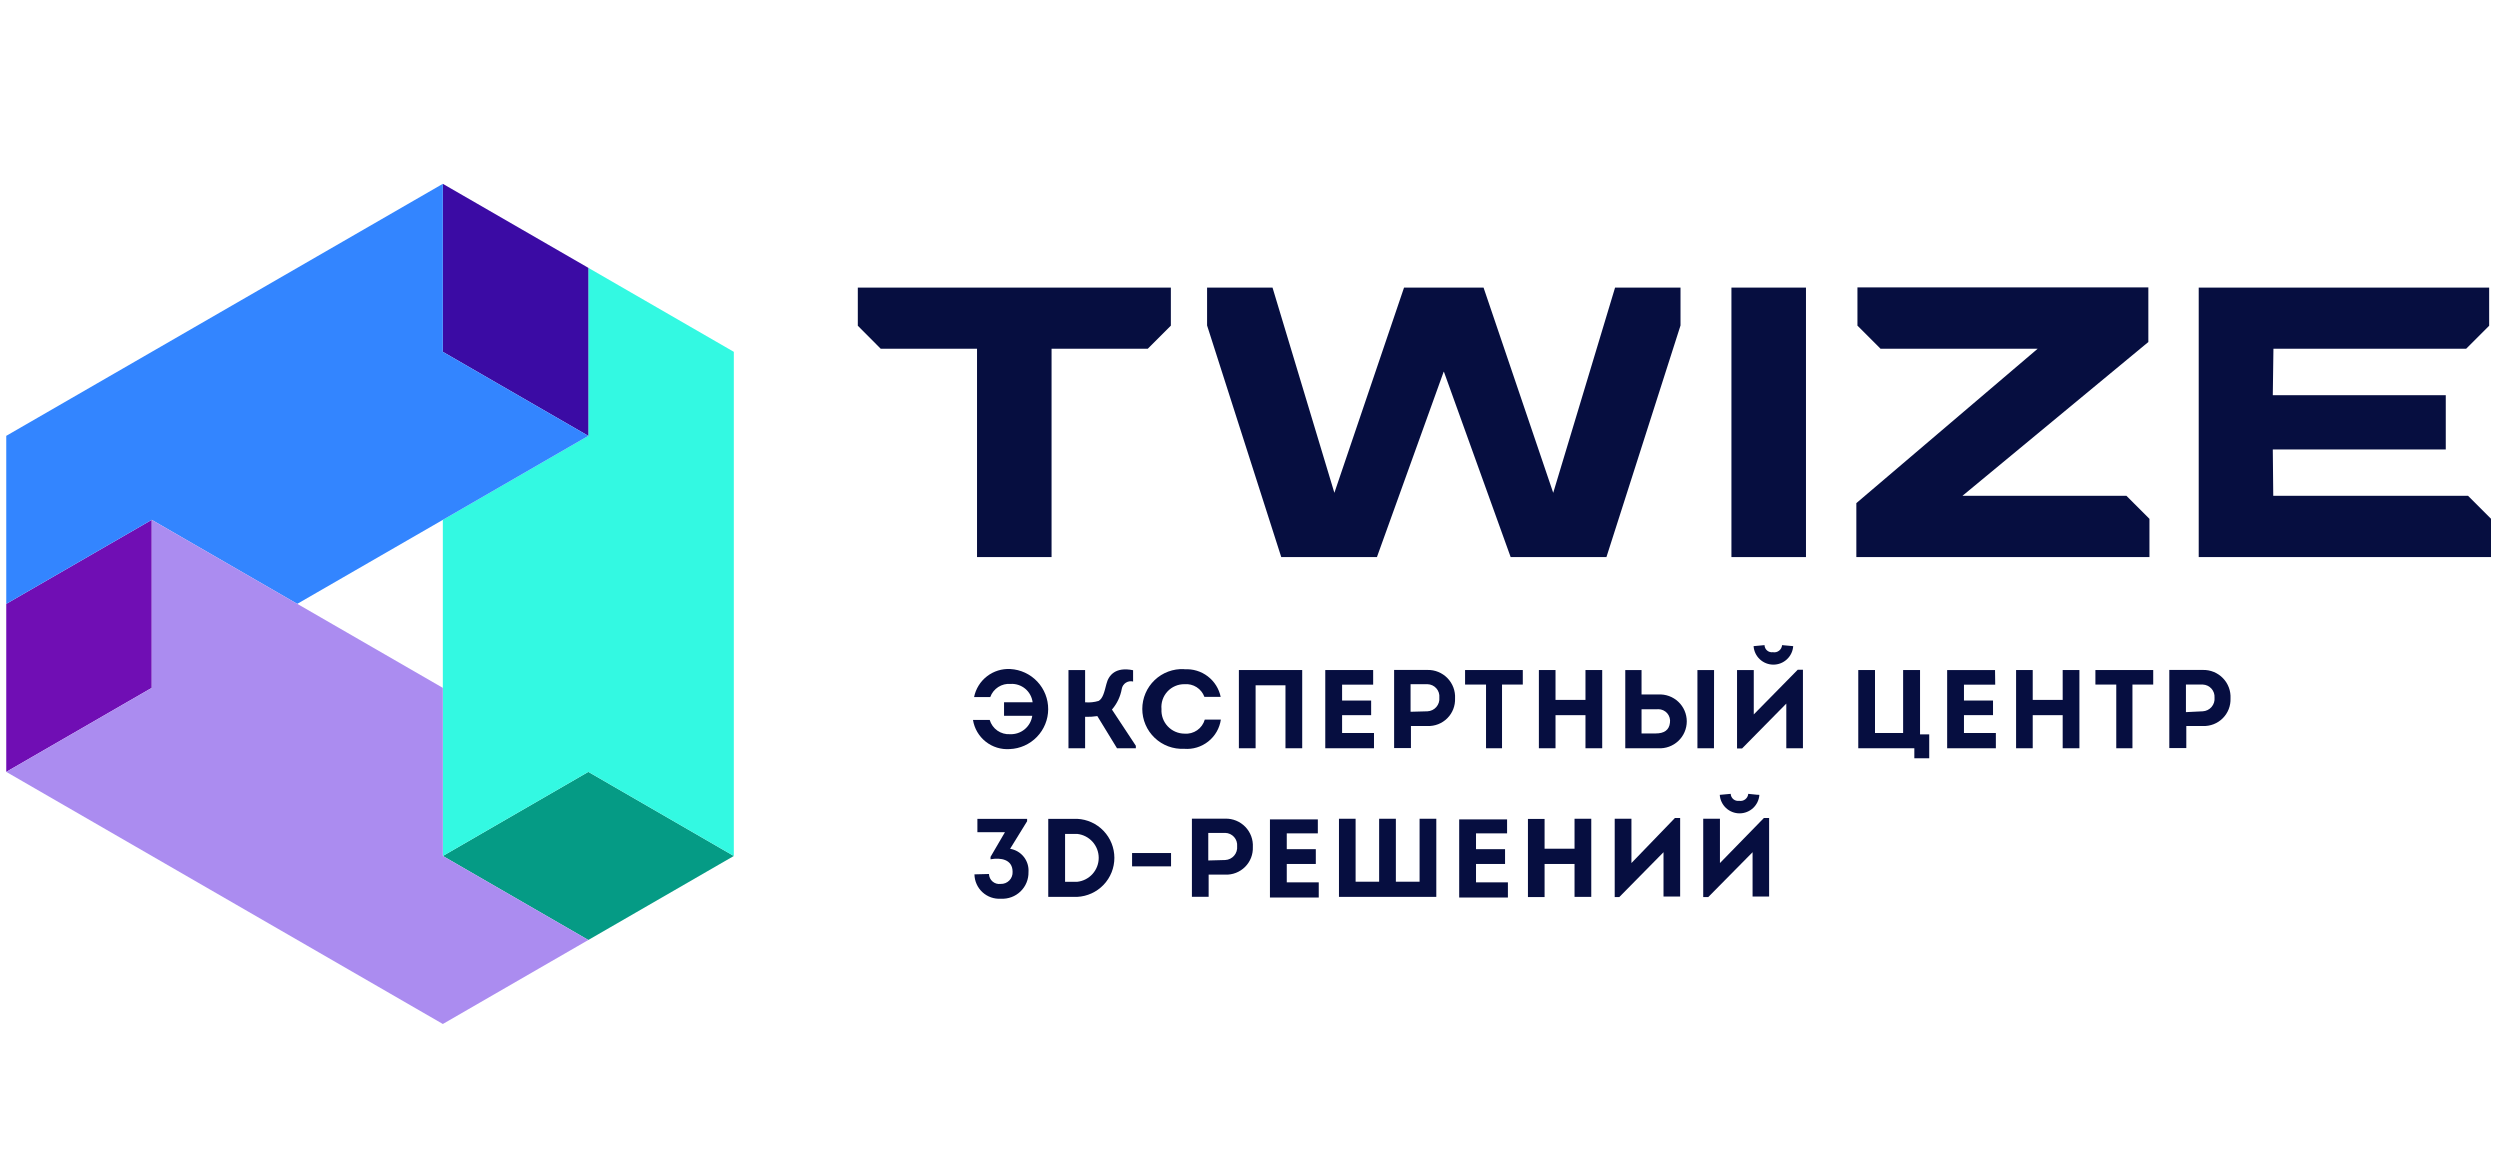
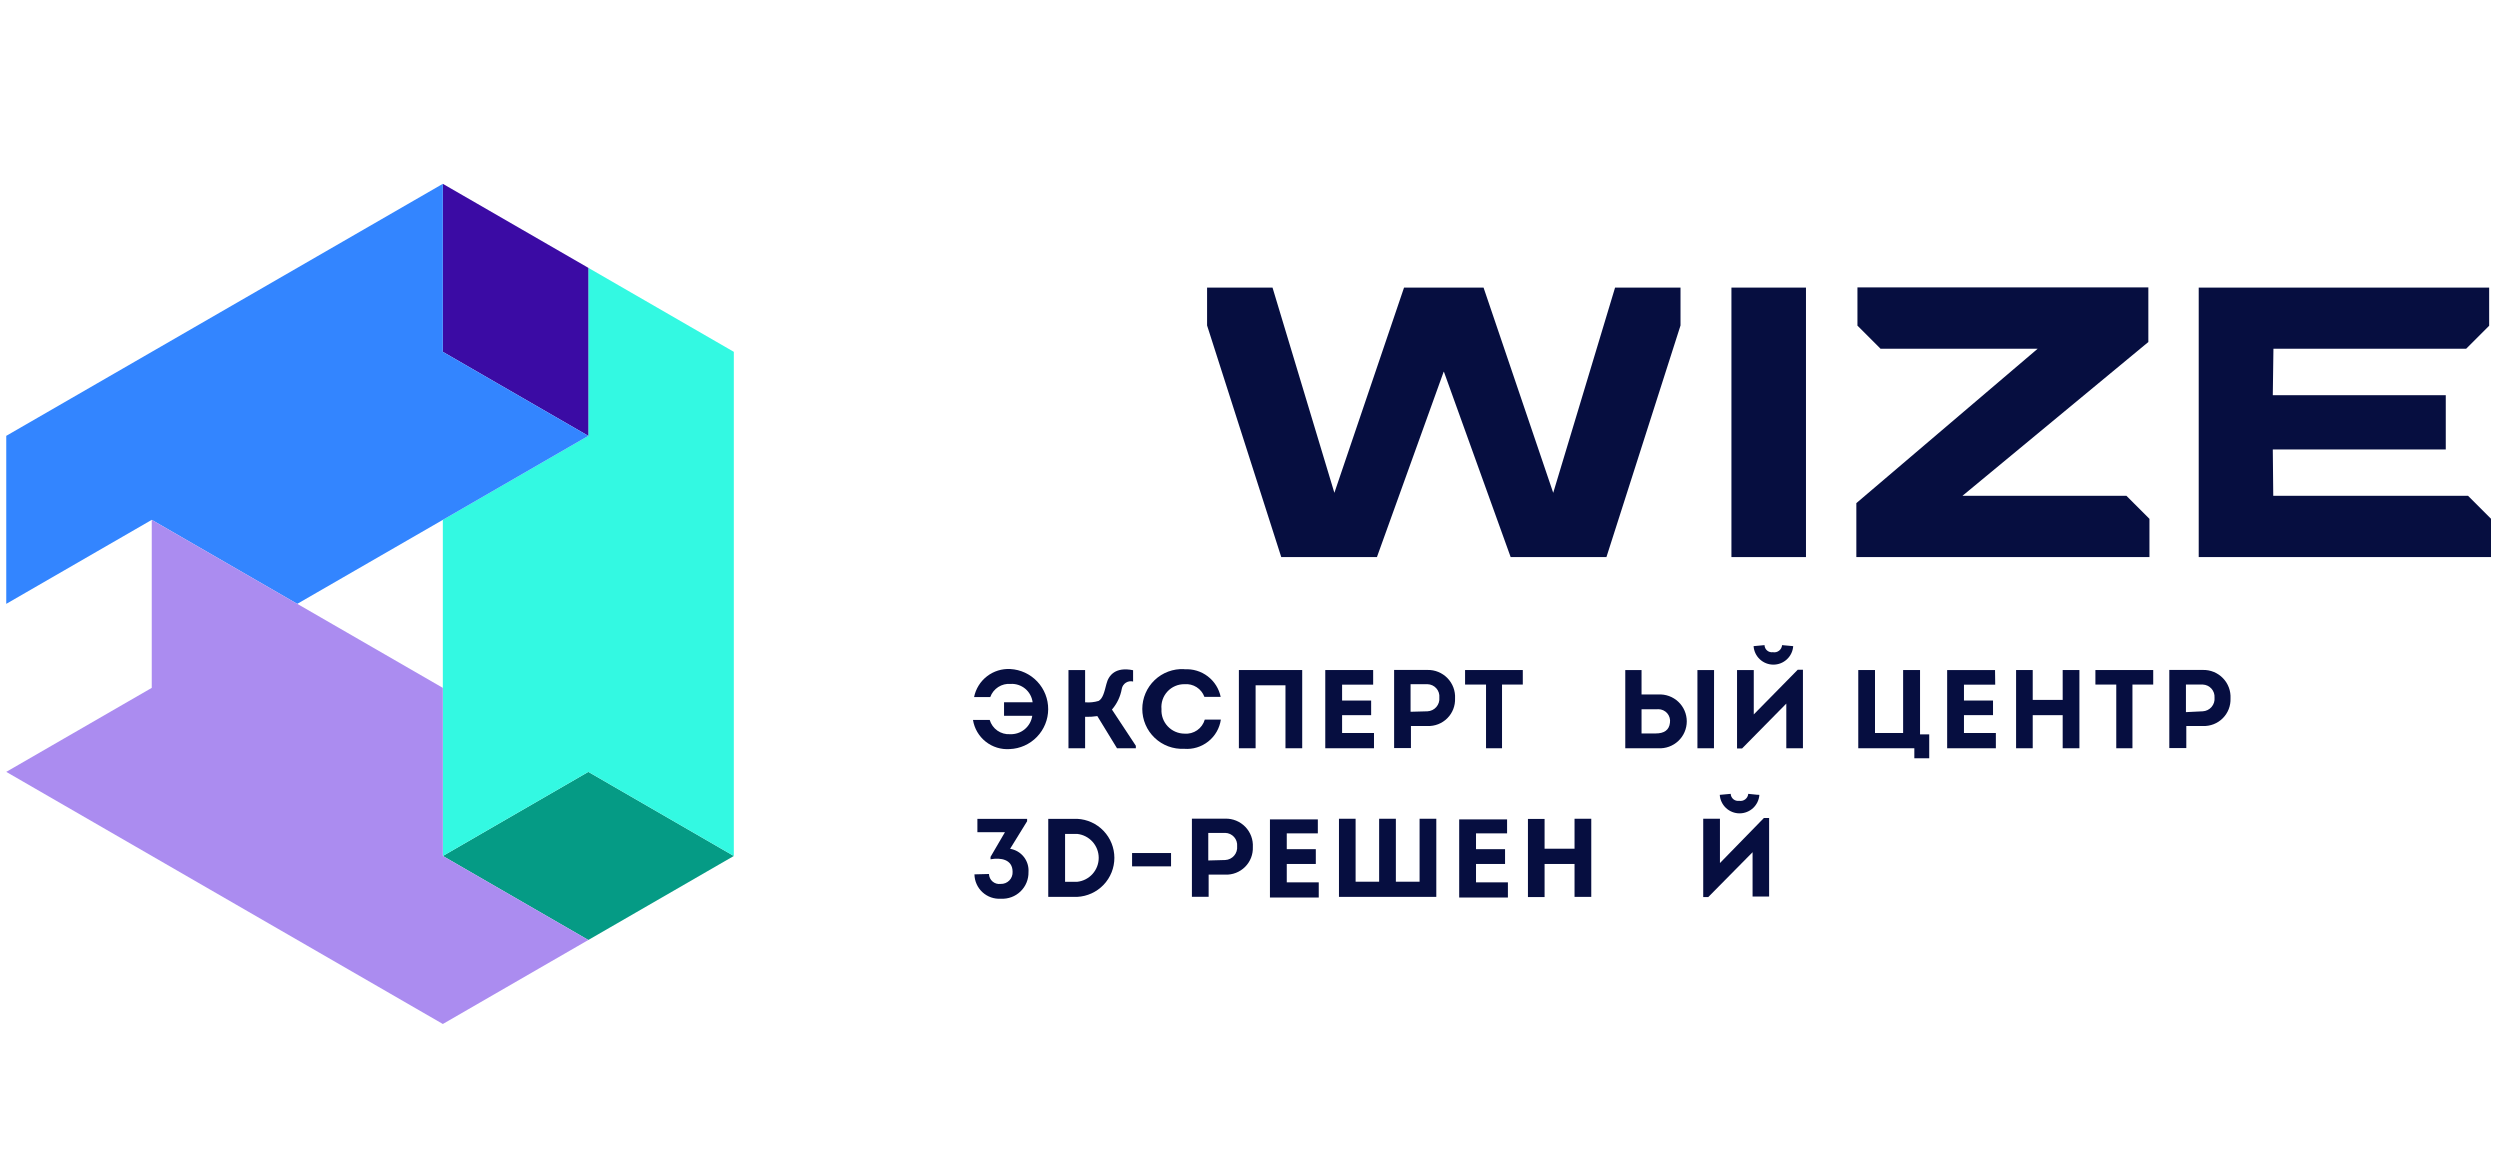
<svg xmlns="http://www.w3.org/2000/svg" width="272" height="127" viewBox="0 0 272 127" fill="none">
  <path d="M107.74 75.84H105.98C106.161 74.944 106.659 74.142 107.382 73.582C108.105 73.022 109.006 72.741 109.92 72.79C111.039 72.851 112.091 73.34 112.859 74.156C113.627 74.973 114.051 76.053 114.043 77.174C114.035 78.294 113.596 79.369 112.817 80.174C112.038 80.98 110.979 81.455 109.86 81.5C108.917 81.567 107.984 81.279 107.244 80.692C106.504 80.106 106.01 79.263 105.86 78.33H107.68C107.819 78.802 108.115 79.212 108.518 79.494C108.922 79.775 109.409 79.912 109.9 79.88C110.477 79.904 111.043 79.712 111.489 79.343C111.934 78.974 112.226 78.453 112.31 77.88H109.24V76.41H112.35C112.279 75.836 111.993 75.309 111.55 74.938C111.106 74.567 110.537 74.378 109.96 74.41C109.484 74.371 109.008 74.49 108.607 74.749C108.206 75.007 107.901 75.391 107.74 75.84Z" fill="#060E40" />
  <path d="M118.06 76.41C118.555 76.454 119.054 76.403 119.53 76.26C119.97 76.01 120.14 75.37 120.38 74.41C120.62 73.45 121.38 72.53 123.28 72.92V74.15C123.147 74.116 123.008 74.11 122.873 74.132C122.738 74.154 122.609 74.204 122.493 74.278C122.378 74.352 122.279 74.449 122.203 74.563C122.126 74.677 122.074 74.805 122.05 74.94C121.905 75.776 121.535 76.558 120.98 77.2L123.58 81.14V81.41H121.53L119.39 77.91C118.95 77.978 118.505 78.004 118.06 77.99V81.41H116.25V72.9H118.06V76.41Z" fill="#060E40" />
  <path d="M128.88 72.82C129.786 72.763 130.683 73.034 131.405 73.586C132.127 74.137 132.626 74.93 132.81 75.82H131.04C130.881 75.385 130.584 75.014 130.193 74.764C129.803 74.515 129.341 74.401 128.88 74.44C128.531 74.434 128.186 74.502 127.865 74.639C127.544 74.776 127.256 74.979 127.02 75.234C126.783 75.49 126.602 75.793 126.49 76.123C126.379 76.453 126.337 76.803 126.37 77.15C126.349 77.492 126.399 77.834 126.515 78.156C126.631 78.478 126.812 78.772 127.046 79.022C127.28 79.272 127.562 79.472 127.876 79.609C128.189 79.746 128.528 79.818 128.87 79.82C129.359 79.862 129.847 79.732 130.25 79.452C130.653 79.173 130.947 78.762 131.08 78.29H132.83C132.693 79.23 132.203 80.082 131.46 80.672C130.717 81.263 129.776 81.549 128.83 81.47C128.243 81.498 127.657 81.407 127.106 81.202C126.556 80.997 126.052 80.682 125.627 80.276C125.202 79.871 124.863 79.384 124.632 78.844C124.401 78.304 124.281 77.722 124.281 77.135C124.281 76.547 124.401 75.966 124.632 75.426C124.863 74.886 125.202 74.399 125.627 73.993C126.052 73.588 126.556 73.273 127.106 73.068C127.657 72.863 128.243 72.772 128.83 72.8L128.88 72.82Z" fill="#060E40" />
  <path d="M141.68 72.9V81.41H139.86V74.56H136.61V81.41H134.79V72.9H141.68Z" fill="#060E40" />
  <path d="M149.4 74.49H146.02V76.22H149.18V77.81H146.02V79.75H149.49V81.41H144.19V72.9H149.4V74.49Z" fill="#060E40" />
  <path d="M151.68 81.39V72.89H155.31C155.715 72.881 156.117 72.956 156.492 73.11C156.866 73.264 157.205 73.494 157.487 73.785C157.768 74.076 157.987 74.422 158.129 74.801C158.27 75.181 158.332 75.585 158.31 75.99C158.325 76.388 158.258 76.785 158.113 77.156C157.968 77.527 157.747 77.864 157.465 78.146C157.184 78.427 156.847 78.648 156.476 78.793C156.105 78.938 155.708 79.005 155.31 78.99H153.51V81.39H151.68ZM155.31 77.39C155.494 77.381 155.674 77.335 155.84 77.255C156.006 77.174 156.154 77.061 156.274 76.921C156.395 76.782 156.486 76.62 156.542 76.444C156.598 76.269 156.618 76.083 156.6 75.9C156.618 75.718 156.598 75.534 156.542 75.36C156.485 75.186 156.394 75.026 156.273 74.889C156.152 74.752 156.004 74.641 155.838 74.564C155.672 74.487 155.492 74.445 155.31 74.44H153.47V77.44L155.31 77.39Z" fill="#060E40" />
  <path d="M159.4 74.48V72.9H165.68V74.48H163.42V81.41H161.68V74.48H159.4Z" fill="#060E40" />
-   <path d="M172.5 81.41V77.81H169.24V81.41H167.43V72.9H169.24V76.15H172.5V72.9H174.32V81.41H172.5Z" fill="#060E40" />
  <path d="M178.6 73.11V75.56H180.42C180.818 75.537 181.217 75.595 181.592 75.731C181.967 75.868 182.311 76.079 182.601 76.353C182.892 76.627 183.123 76.958 183.281 77.324C183.439 77.691 183.521 78.086 183.521 78.485C183.521 78.884 183.439 79.279 183.281 79.646C183.123 80.012 182.892 80.343 182.601 80.616C182.311 80.89 181.967 81.102 181.592 81.238C181.217 81.375 180.818 81.433 180.42 81.41H176.83V72.9H178.6V73.11ZM180.24 77.17H178.6V79.8H180.12C181.06 79.8 181.6 79.44 181.69 78.64C181.719 78.457 181.707 78.269 181.657 78.091C181.606 77.912 181.517 77.747 181.397 77.606C181.276 77.466 181.126 77.353 180.957 77.276C180.789 77.199 180.605 77.159 180.42 77.16L180.24 77.17ZM186.48 81.41H184.68V72.9H186.49L186.48 81.41Z" fill="#060E40" />
  <path d="M189.54 81.43H188.99V72.9H190.81V77.73L195.59 72.87H196.16V81.41H194.35V76.55L189.54 81.43ZM190.79 70.3C190.827 70.846 191.07 71.358 191.47 71.731C191.87 72.105 192.397 72.313 192.945 72.313C193.492 72.313 194.019 72.105 194.419 71.731C194.819 71.358 195.063 70.846 195.1 70.3L193.89 70.19C193.88 70.308 193.846 70.424 193.79 70.528C193.733 70.633 193.655 70.725 193.561 70.797C193.467 70.87 193.358 70.922 193.243 70.95C193.127 70.978 193.007 70.981 192.89 70.96C192.778 70.975 192.665 70.967 192.557 70.936C192.449 70.905 192.349 70.851 192.263 70.778C192.177 70.706 192.107 70.616 192.058 70.514C192.01 70.413 191.983 70.302 191.98 70.19L190.79 70.3Z" fill="#060E40" />
  <path d="M202.18 81.41V72.9H204V79.75H207.06V72.9H208.9V79.9H209.9V82.5H208.28V81.41H202.18Z" fill="#060E40" />
  <path d="M217.08 74.49H213.68V76.22H216.84V77.81H213.68V79.75H217.15V81.41H211.85V72.9H217.06L217.08 74.49Z" fill="#060E40" />
  <path d="M224.42 81.41V77.81H221.16V81.41H219.35V72.9H221.16V76.15H224.42V72.9H226.24V81.41H224.42Z" fill="#060E40" />
  <path d="M227.98 74.48V72.9H234.27V74.48H232.01V81.41H230.25V74.48H227.98Z" fill="#060E40" />
  <path d="M236.02 81.39V72.89H239.68C240.085 72.881 240.487 72.956 240.862 73.11C241.236 73.264 241.575 73.494 241.857 73.785C242.139 74.076 242.357 74.422 242.499 74.801C242.64 75.181 242.702 75.585 242.68 75.99C242.695 76.388 242.628 76.785 242.483 77.156C242.338 77.527 242.117 77.864 241.835 78.146C241.554 78.427 241.217 78.648 240.846 78.793C240.475 78.938 240.078 79.005 239.68 78.99H237.87V81.39H236.02ZM239.66 77.39C239.843 77.38 240.022 77.333 240.187 77.252C240.352 77.171 240.498 77.057 240.618 76.918C240.737 76.779 240.828 76.617 240.883 76.442C240.938 76.267 240.958 76.082 240.94 75.9C240.952 75.724 240.929 75.546 240.872 75.379C240.815 75.212 240.725 75.058 240.608 74.925C240.49 74.793 240.348 74.686 240.189 74.609C240.029 74.533 239.856 74.489 239.68 74.48H237.83V77.48L239.66 77.39Z" fill="#060E40" />
  <path d="M107.6 95.09C107.604 95.247 107.641 95.402 107.709 95.543C107.777 95.685 107.874 95.811 107.994 95.913C108.114 96.015 108.254 96.091 108.404 96.135C108.555 96.179 108.714 96.191 108.87 96.17C109.044 96.177 109.218 96.148 109.38 96.084C109.543 96.02 109.69 95.922 109.812 95.798C109.935 95.674 110.03 95.525 110.091 95.362C110.153 95.198 110.18 95.024 110.17 94.85C110.17 93.49 108.87 93.29 107.77 93.49V93.23L109.34 90.54H106.34V89.09H111.75V89.35L109.9 92.35C110.489 92.446 111.021 92.758 111.391 93.227C111.761 93.695 111.942 94.285 111.9 94.88C111.909 95.272 111.836 95.661 111.687 96.024C111.539 96.386 111.316 96.714 111.034 96.986C110.753 97.259 110.417 97.47 110.05 97.606C109.683 97.743 109.291 97.802 108.9 97.78C108.535 97.804 108.168 97.754 107.823 97.633C107.478 97.511 107.161 97.321 106.891 97.073C106.622 96.825 106.406 96.525 106.256 96.191C106.106 95.857 106.026 95.496 106.02 95.13L107.6 95.09Z" fill="#060E40" />
  <path d="M117.2 89.09C118.29 89.143 119.318 89.613 120.071 90.403C120.824 91.194 121.244 92.243 121.244 93.335C121.244 94.426 120.824 95.476 120.071 96.266C119.318 97.057 118.29 97.527 117.2 97.58H114.05V89.09H117.2ZM117.2 95.94C117.842 95.871 118.437 95.567 118.869 95.086C119.301 94.605 119.54 93.981 119.54 93.335C119.54 92.689 119.301 92.065 118.869 91.584C118.437 91.103 117.842 90.799 117.2 90.73H115.88V95.94H117.2Z" fill="#060E40" />
  <path d="M123.17 92.81H127.41V94.26H123.17V92.81Z" fill="#060E40" />
  <path d="M129.68 97.57V89.07C130.89 89.07 132.09 89.07 133.31 89.07C133.714 89.059 134.116 89.133 134.491 89.286C134.866 89.439 135.204 89.668 135.486 89.958C135.768 90.248 135.987 90.594 136.129 90.973C136.27 91.352 136.332 91.756 136.31 92.16C136.325 92.558 136.258 92.955 136.113 93.326C135.968 93.697 135.747 94.034 135.465 94.316C135.184 94.597 134.847 94.818 134.476 94.963C134.105 95.108 133.708 95.175 133.31 95.16H131.5V97.57H129.68ZM133.31 93.57C133.494 93.56 133.675 93.513 133.841 93.431C134.007 93.35 134.154 93.235 134.275 93.095C134.395 92.955 134.486 92.792 134.542 92.616C134.598 92.439 134.617 92.254 134.6 92.07C134.616 91.889 134.595 91.706 134.538 91.533C134.481 91.361 134.39 91.201 134.269 91.065C134.148 90.929 134 90.82 133.835 90.743C133.67 90.666 133.492 90.624 133.31 90.62C132.69 90.62 132.08 90.62 131.46 90.62V93.62L133.31 93.57Z" fill="#060E40" />
  <path d="M143.38 90.67H140V92.39H143.16V94H140V96H143.48V97.65H138.17V89.15H143.38V90.67Z" fill="#060E40" />
  <path d="M145.68 89.08H147.49V95.93H150.05V89.08H151.87V95.93H154.45V89.08H156.27V97.58H145.68V89.08Z" fill="#060E40" />
  <path d="M163.97 90.67H160.59V92.39H163.75V94H160.59V96H164.06V97.65H158.76V89.15H163.97V90.67Z" fill="#060E40" />
  <path d="M171.31 97.58V94H168.05V97.6H166.24V89.1H168.05V92.34H171.31V89.08H173.13V97.58H171.31Z" fill="#060E40" />
-   <path d="M176.18 97.6H175.68V89.08H177.5V93.9L182.23 89H182.8V97.54H180.99V92.72L176.18 97.6Z" fill="#060E40" />
  <path d="M185.86 97.6H185.31V89.08H187.13V93.9L191.91 89H192.48V97.54H190.68V92.72L185.86 97.6ZM187.11 86.48C187.147 87.026 187.39 87.538 187.79 87.912C188.19 88.285 188.717 88.493 189.265 88.493C189.812 88.493 190.339 88.285 190.739 87.912C191.139 87.538 191.382 87.026 191.42 86.48C191.07 86.48 190.57 86.39 190.21 86.37C190.199 86.488 190.164 86.602 190.107 86.706C190.05 86.809 189.971 86.899 189.877 86.971C189.783 87.042 189.675 87.093 189.56 87.121C189.445 87.148 189.326 87.151 189.21 87.13C189.099 87.146 188.986 87.138 188.879 87.107C188.772 87.076 188.672 87.023 188.586 86.952C188.5 86.88 188.431 86.791 188.381 86.691C188.332 86.591 188.304 86.482 188.3 86.37L187.11 86.48Z" fill="#060E40" />
  <path d="M64.01 83.98L48.18 93.13L64.01 102.27L79.84 93.13L64.01 83.98Z" fill="#059B85" />
  <path d="M64.01 29.14V47.42L48.18 56.56V93.13L64.01 83.98L79.84 93.13V38.28L64.01 29.14Z" fill="#33F9E2" />
-   <path d="M0.68 65.7V83.98L16.51 74.84V56.56L0.68 65.7Z" fill="#700EB4" />
  <path d="M48.18 20V38.28L64.01 47.42V29.14L48.18 20Z" fill="#3B0BA4" />
  <path d="M48.18 38.28V20L0.68 47.42V65.7L16.51 56.56L32.34 65.7L48.18 56.56L64.01 47.42L48.18 38.28Z" fill="#3385FF" />
  <path d="M48.18 93.13V74.84L16.51 56.56V74.84L0.68 83.98L48.18 111.41L64.01 102.27L48.18 93.13Z" fill="#AB8CF0" />
  <path d="M157.07 40.45L149.81 60.61H139.4L131.33 35.41V31.29H138.45L145.18 53.62L152.76 31.29H161.41L168.99 53.62L175.72 31.29H182.84V35.41L174.78 60.61H164.36L157.1 40.45" fill="#060E40" />
  <path d="M196.49 31.29H188.38V60.61H196.49V31.29Z" fill="#060E40" />
  <path d="M247.33 53.94L247.28 48.9H266.1V43H247.28L247.35 37.94H268.32L270.82 35.44V31.29H239.22V45.95V60.61H271.02V56.44L268.52 53.94H247.33Z" fill="#060E40" />
-   <path d="M93.33 31.29V35.44L95.82 37.94H106.3V60.61H114.41V37.94H124.88L127.39 35.43V31.29H93.33Z" fill="#060E40" />
  <path d="M213.52 53.94L233.74 37.21V31.27H202.09V35.43L204.6 37.94H221.7L201.97 54.74V60.61H233.86V56.45L231.35 53.94H213.52Z" fill="#060E40" />
</svg>